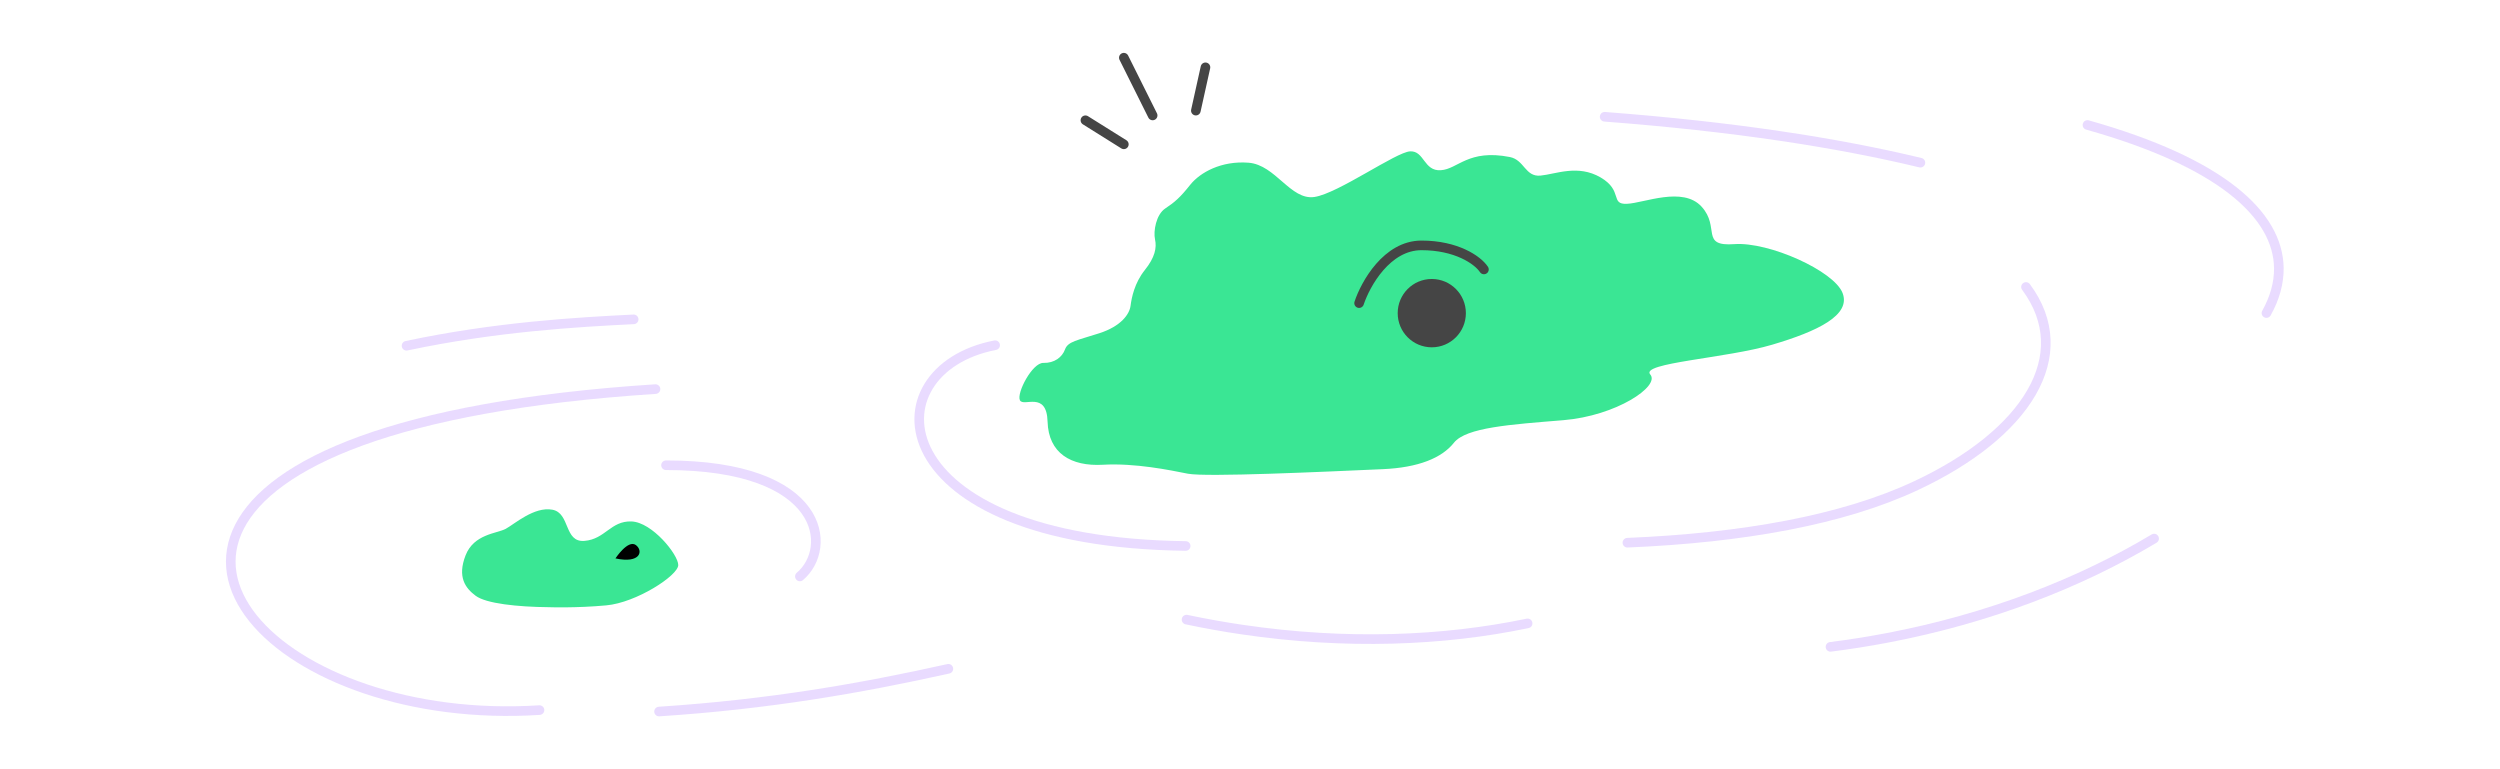
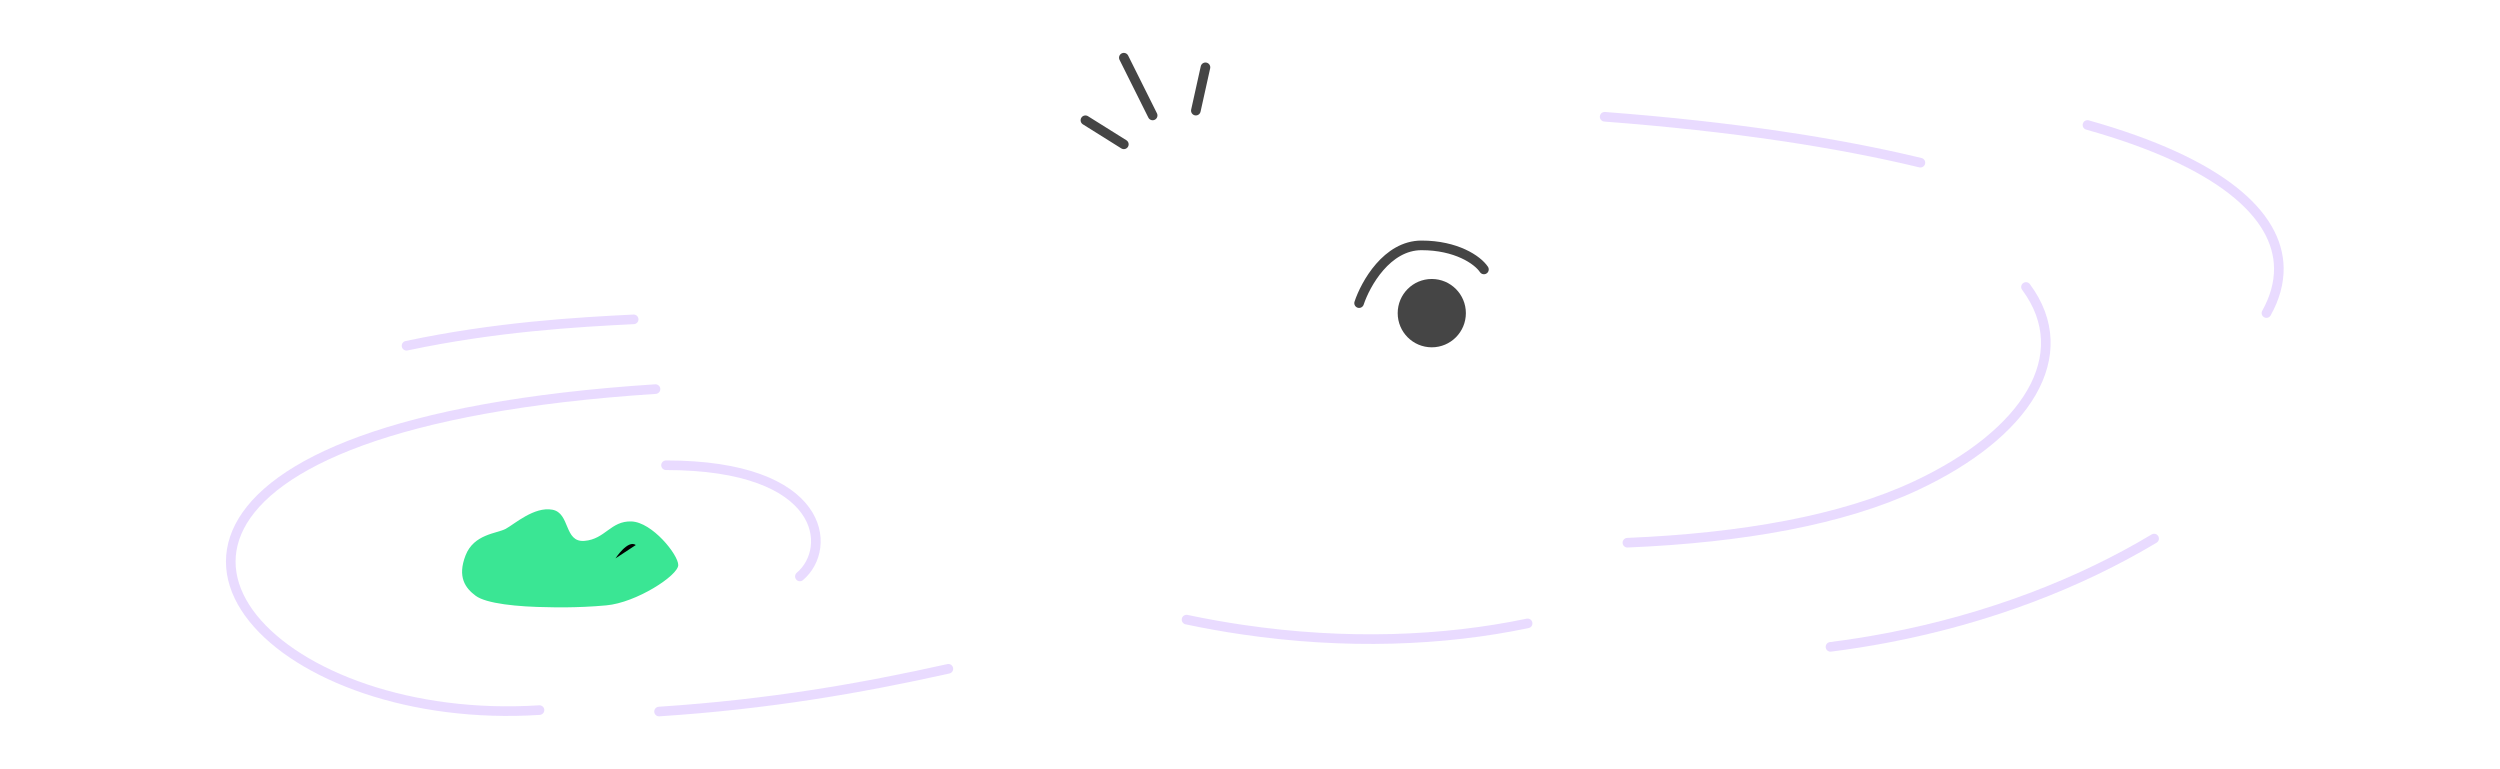
<svg xmlns="http://www.w3.org/2000/svg" width="260" height="80" viewBox="0 0 260 80" fill="none">
  <path d="M224.027 56.012C216.327 60.626 206.859 64.33 196.203 66.352C194.296 66.713 192.348 67.023 190.371 67.273" stroke="#B585FF" stroke-opacity="0.3" stroke-miterlimit="10" stroke-linecap="round" />
  <path d="M158.872 64.831C150.094 66.672 139.937 67.063 129.211 65.481C127.294 65.201 125.346 64.851 123.399 64.44" stroke="#B585FF" stroke-opacity="0.3" stroke-miterlimit="10" stroke-linecap="round" />
  <path d="M217.096 12.998C230.947 16.892 236.92 22.317 237 27.863C237.019 29.424 236.58 31.006 235.711 32.558" stroke="#B585FF" stroke-opacity="0.3" stroke-miterlimit="10" stroke-linecap="round" />
  <path d="M42.279 35.958C51.523 33.994 59.943 33.507 65.901 33.212" stroke="#B585FF" stroke-opacity="0.3" stroke-miterlimit="10" stroke-linecap="round" />
  <path d="M210.704 29.845C215.978 36.952 210.764 45.121 199.27 50.506C191.63 54.09 181.203 55.942 169.249 56.442" stroke="#B585FF" stroke-opacity="0.3" stroke-miterlimit="10" stroke-linecap="round" />
  <path d="M166.884 12.144C180.158 13.157 191.008 14.818 199.722 16.919" stroke="#B585FF" stroke-opacity="0.3" stroke-miterlimit="10" stroke-linecap="round" />
  <path d="M56.108 73.85C29.323 75.582 9.639 56.012 37.572 45.851C44.573 43.309 54.56 41.347 68.172 40.466" stroke="#B585FF" stroke-opacity="0.3" stroke-miterlimit="10" stroke-linecap="round" />
  <path d="M98.631 69.555C89.543 71.578 80.016 73.249 68.541 74" stroke="#B585FF" stroke-opacity="0.3" stroke-miterlimit="10" stroke-linecap="round" />
  <path d="M69.266 48.385C85.834 48.385 86.673 57.014 83.187 59.947" stroke="#B585FF" stroke-opacity="0.3" stroke-miterlimit="10" stroke-linecap="round" />
-   <path d="M103.495 35.901C90.322 38.454 91.541 56.382 123.309 56.782" stroke="#B585FF" stroke-opacity="0.3" stroke-miterlimit="10" stroke-linecap="round" />
  <path d="M57.126 63.149C53.78 63.119 50.545 62.769 49.466 61.958C48.388 61.157 47.549 60.006 48.417 57.763C49.286 55.531 51.673 55.491 52.592 55.001C53.501 54.51 55.558 52.658 57.446 53.009C59.323 53.359 58.634 56.432 60.791 56.252C62.948 56.072 63.508 54.16 65.665 54.23C67.822 54.3 70.538 57.683 70.538 58.764C70.538 59.846 66.184 62.678 63.048 62.959C59.912 63.249 57.126 63.149 57.126 63.149Z" fill="#3AE694" />
-   <path d="M143.792 48.794C137.66 49.065 125.396 49.635 123.539 49.265C121.681 48.894 118.056 48.144 114.71 48.334C111.365 48.524 109.048 47.123 108.948 43.859C108.858 40.596 106.441 42.368 106.072 41.627C105.702 40.886 107.36 37.713 108.508 37.743C109.657 37.773 110.466 37.152 110.765 36.331C111.065 35.511 112.024 35.401 114.321 34.66C116.618 33.919 117.467 32.658 117.577 31.807C117.686 30.956 117.986 29.434 119.055 28.093C120.123 26.762 120.313 25.761 120.123 24.9C119.933 24.049 120.233 22.307 121.192 21.677C122.151 21.046 122.75 20.525 123.778 19.224C124.817 17.923 127.034 16.701 129.85 16.922C132.667 17.142 134.215 20.856 136.701 20.485C139.178 20.115 145.18 15.81 146.658 15.74C148.136 15.67 148.066 17.823 149.844 17.702C151.622 17.592 152.69 15.48 157.025 16.331C158.543 16.631 158.613 18.413 160.21 18.263C161.798 18.113 164.095 17.072 166.462 18.453C168.829 19.835 167.421 21.276 169.199 21.196C170.976 21.126 175.011 19.344 176.968 21.496C178.926 23.648 176.779 25.651 180.374 25.39C183.969 25.13 190.74 28.173 191.629 30.476C192.518 32.778 189.042 34.45 184.299 35.851C179.565 37.262 170.567 37.733 171.625 38.944C172.684 40.155 168.09 43.249 162.587 43.699C157.085 44.15 152.491 44.45 151.212 46.041C149.954 47.633 147.507 48.634 143.792 48.794Z" fill="#3AE694" />
  <path d="M141.346 31.525C142.011 29.523 144.242 25.519 147.837 25.519C151.432 25.519 153.663 27.02 154.329 28.021" stroke="#454545" stroke-linecap="round" />
  <path d="M148.905 36.121C150.863 36.121 152.451 34.53 152.451 32.568C152.451 30.605 150.863 29.014 148.905 29.014C146.947 29.014 145.36 30.605 145.36 32.568C145.36 34.53 146.947 36.121 148.905 36.121Z" fill="#454545" />
-   <path d="M64.007 58.074C64.007 58.074 65.305 56.092 66.124 56.682C66.933 57.283 66.613 58.644 64.007 58.074Z" fill="black" />
+   <path d="M64.007 58.074C64.007 58.074 65.305 56.092 66.124 56.682Z" fill="black" />
  <path d="M119.875 12.006L116.879 6" stroke="#454545" stroke-linecap="round" />
  <path d="M116.879 15.009L112.884 12.507" stroke="#454545" stroke-linecap="round" />
  <path d="M124.369 11.506L125.368 7.001" stroke="#454545" stroke-linecap="round" />
</svg>